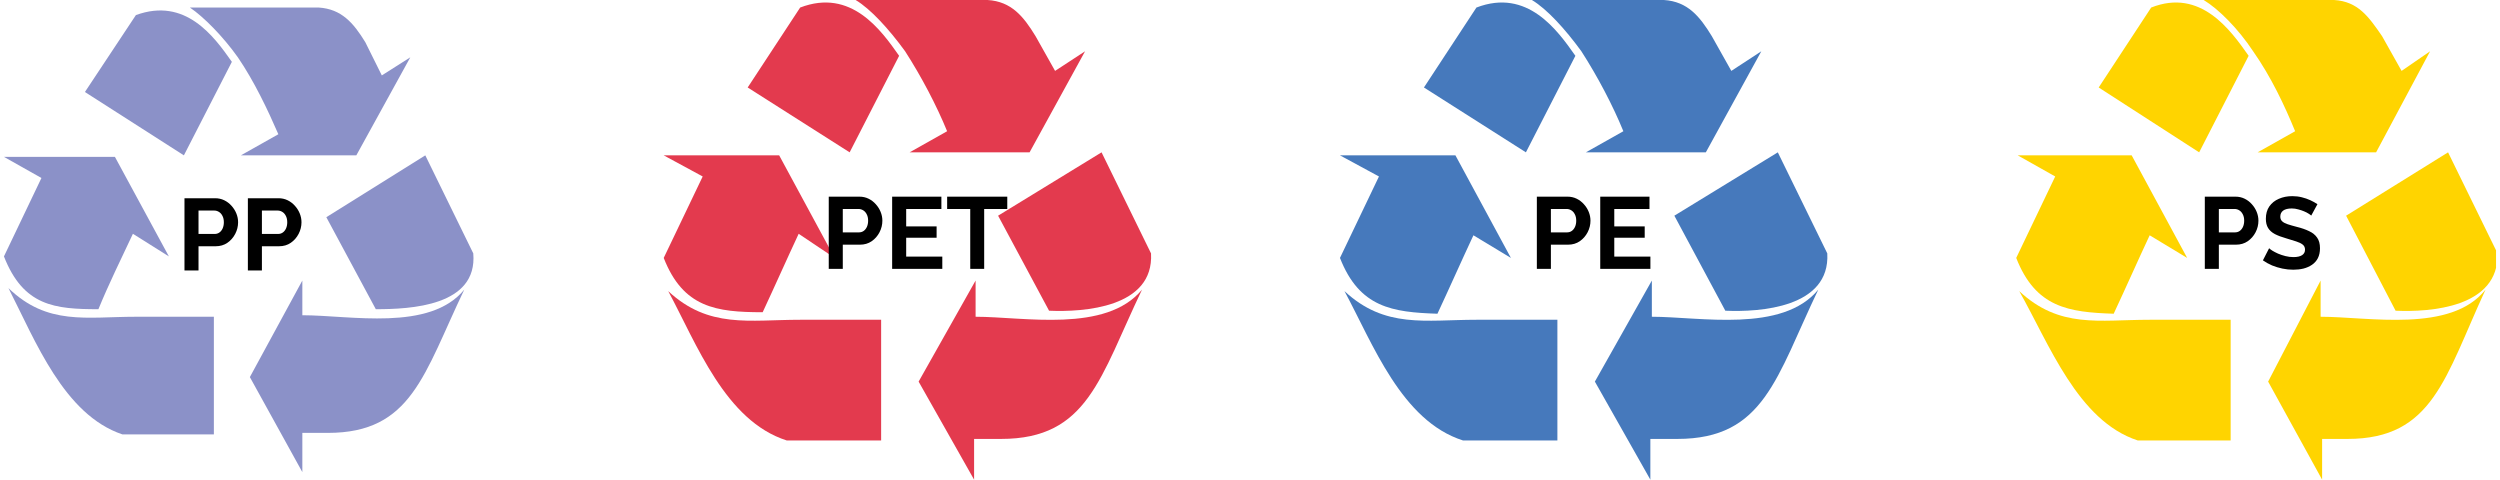
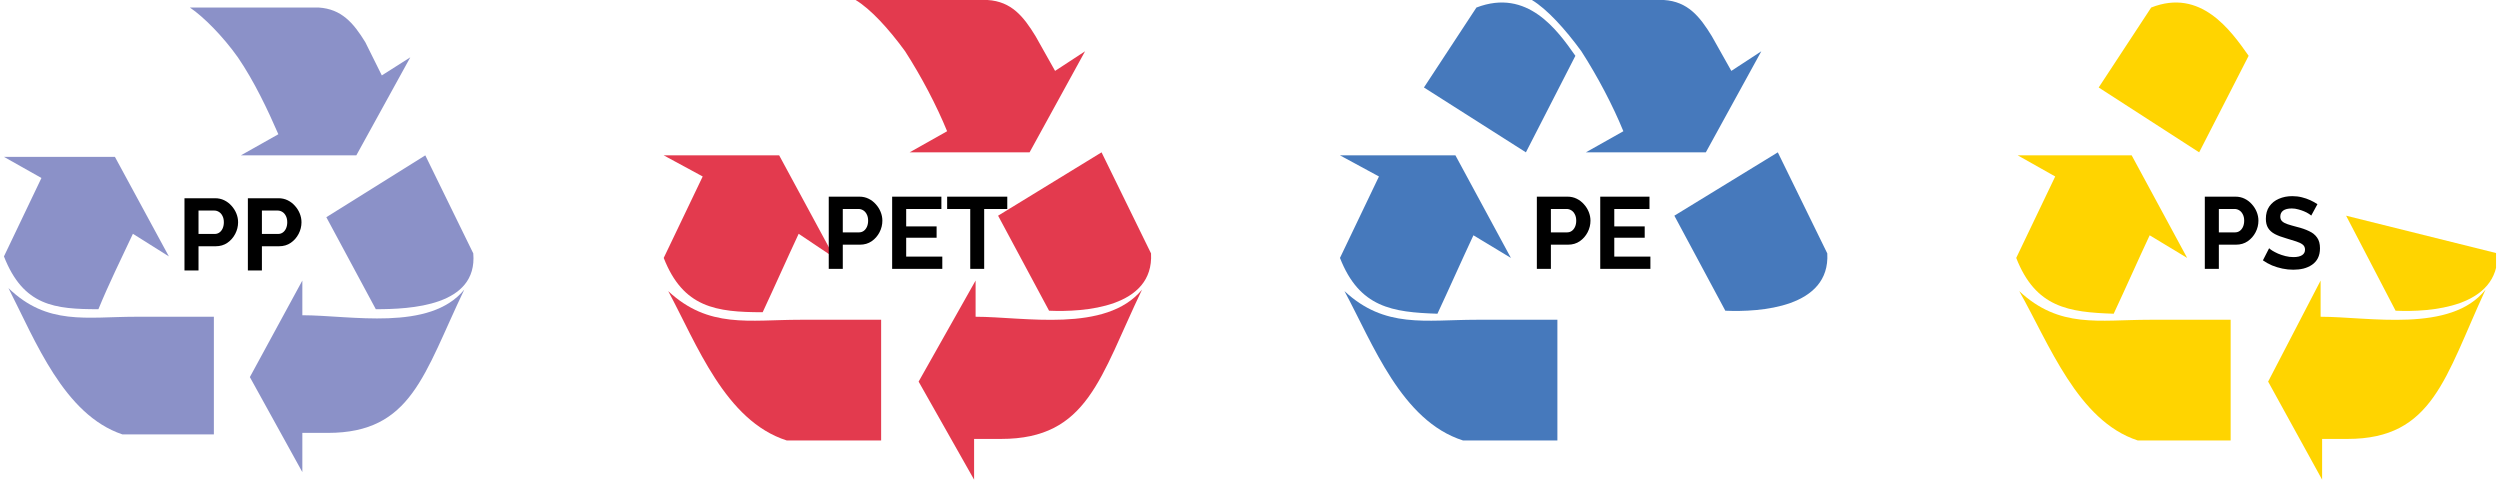
<svg xmlns="http://www.w3.org/2000/svg" width="344" height="66" viewBox="0 0 344 66" fill="none">
  <g clip-path="url(#clip0_148_435)">
-     <path d="M315.809 18.057C314.365 14.528 312.508 10.585 310.032 7.057C307.969 3.943 305.286 1.245 303.223 0H321.173C324.475 0.208 325.919 2.283 327.776 4.981L330.458 9.755L334.378 7.057L326.951 20.962H310.651L315.809 18.057Z" fill="#FFD400" />
    <path d="M288.78 12.038L302.604 20.962L309.413 7.679C306.937 4.151 302.81 -1.66 296.002 1.038L288.78 12.038Z" fill="#FFD400" />
-     <path d="M329.633 42.755L322.824 29.679L336.854 20.962L343.663 34.868C343.869 42.34 334.378 42.962 329.633 42.755Z" fill="#FFD400" />
+     <path d="M329.633 42.755L322.824 29.679L343.663 34.868C343.869 42.34 334.378 42.962 329.633 42.755Z" fill="#FFD400" />
    <path d="M277.432 35.491L282.797 24.283L277.638 21.377H293.319L300.953 35.491L295.795 32.377C294.145 35.906 292.494 39.642 290.843 43.17C284.654 42.962 280.114 42.34 277.432 35.491Z" fill="#FFD400" />
    <path d="M294.145 60.604H306.937V44H295.795C288.78 44 283.416 45.245 277.845 40.056C281.971 47.321 285.892 57.906 294.145 60.604Z" fill="#FFD400" />
    <path d="M312.095 52.509L319.523 66V60.396H323.03C334.791 60.396 336.441 51.887 342.012 39.849C337.267 45.868 325.919 43.585 319.316 43.585V38.604L312.095 52.509Z" fill="#FFD400" />
    <path d="M38.301 18.472C36.857 15.151 35 11.207 32.73 7.887C30.667 4.981 27.985 2.283 26.128 1.038H43.872C46.967 1.245 48.617 3.113 50.268 5.811L52.538 10.377L56.458 7.887L49.03 21.377H33.143L38.301 18.472Z" fill="#8B91C8" />
-     <path d="M11.685 12.66L25.302 21.377L31.905 8.509C29.429 4.981 25.509 -0.415 18.7 2.076L11.685 12.66Z" fill="#8B91C8" />
    <path d="M51.712 42.547L44.903 29.887L58.521 21.377L65.123 34.868C65.742 42.132 56.458 42.547 51.712 42.547Z" fill="#8B91C8" />
    <path d="M0.543 35.283L5.702 24.491L0.543 21.585H15.812L23.239 35.283L18.288 32.17C16.637 35.698 14.986 39.019 13.542 42.547C7.559 42.547 3.226 42.132 0.543 35.283Z" fill="#8B91C8" />
    <path d="M16.843 59.774H29.429V43.585H18.7C11.892 43.585 6.527 44.83 1.163 39.642C4.876 46.906 8.797 57.075 16.843 59.774Z" fill="#8B91C8" />
    <path d="M34.381 51.887L41.602 64.962V59.566H45.11C56.664 59.566 58.315 51.472 63.886 39.849C59.14 45.66 48.205 43.377 41.602 43.377V38.604L34.381 51.887Z" fill="#8B91C8" />
    <path d="M130.322 18.057C128.878 14.528 126.815 10.585 124.545 7.057C122.275 3.943 119.8 1.245 117.736 0H135.893C139.194 0.208 140.845 2.283 142.495 4.981L145.178 9.755L149.304 7.057L141.67 20.962H125.164L130.322 18.057Z" fill="#E33A4E" />
-     <path d="M102.881 12.038L116.911 20.962L123.72 7.679C121.244 4.151 117.118 -1.66 110.102 1.038L102.881 12.038Z" fill="#E33A4E" />
    <path d="M144.352 42.755L137.337 29.679L151.574 20.962L158.382 34.868C158.795 42.34 149.098 42.962 144.352 42.755Z" fill="#E33A4E" />
    <path d="M91.327 35.491L96.691 24.283L91.327 21.377H107.214L114.848 35.491L109.896 32.17C108.245 35.698 106.595 39.434 104.944 42.962C98.548 42.962 94.009 42.34 91.327 35.491Z" fill="#E33A4E" />
    <path d="M108.246 60.604H121.244V44H110.102C103.087 44 97.517 45.245 91.946 40.056C95.866 47.321 99.786 57.906 108.246 60.604Z" fill="#E33A4E" />
    <path d="M126.402 52.509L134.036 66V60.396H137.75C149.717 60.396 151.367 51.887 157.145 39.849C152.193 45.868 140.845 43.585 134.242 43.585V38.604L126.402 52.509Z" fill="#E33A4E" />
    <path d="M223.375 18.057C221.931 14.528 219.868 10.585 217.598 7.057C215.328 3.943 212.853 1.245 210.789 0H228.946C232.247 0.208 233.898 2.283 235.548 4.981L238.231 9.755L242.357 7.057L234.723 20.962H218.217L223.375 18.057Z" fill="#4679BC" />
    <path d="M195.934 12.038L209.964 20.962L216.773 7.679C214.297 4.151 210.17 -1.66 203.155 1.038L195.934 12.038Z" fill="#4679BC" />
    <path d="M237.405 42.755L230.39 29.679L244.627 20.962L251.435 34.868C251.848 42.34 242.151 42.962 237.405 42.755Z" fill="#4679BC" />
    <path d="M184.38 35.491L189.744 24.283L184.38 21.377H200.267L207.901 35.491L202.743 32.377C201.092 35.906 199.441 39.642 197.791 43.17C191.601 42.962 187.062 42.34 184.38 35.491Z" fill="#4679BC" />
    <path d="M201.298 60.604H214.297V44H203.155C196.14 44 190.569 45.245 184.999 40.056C188.919 47.321 192.839 57.906 201.298 60.604Z" fill="#4679BC" />
-     <path d="M219.455 52.509L227.089 66V60.396H230.803C242.77 60.396 244.42 51.887 250.198 39.849C245.246 45.868 233.898 43.585 227.295 43.585V38.604L219.455 52.509Z" fill="#4679BC" />
    <path d="M25.384 37.217V27.277H29.598C30.055 27.277 30.475 27.371 30.858 27.557C31.241 27.744 31.572 27.996 31.852 28.313C32.141 28.631 32.365 28.985 32.524 29.377C32.683 29.769 32.762 30.171 32.762 30.581C32.762 31.141 32.631 31.673 32.37 32.177C32.109 32.681 31.749 33.092 31.292 33.409C30.835 33.727 30.293 33.885 29.668 33.885H27.316V37.217H25.384ZM27.316 32.191H29.556C29.789 32.191 29.999 32.126 30.186 31.995C30.373 31.865 30.522 31.678 30.634 31.435C30.746 31.183 30.802 30.899 30.802 30.581C30.802 30.236 30.737 29.942 30.606 29.699C30.485 29.457 30.321 29.275 30.116 29.153C29.92 29.032 29.705 28.971 29.472 28.971H27.316V32.191ZM34.107 37.217V27.277H38.321C38.778 27.277 39.198 27.371 39.581 27.557C39.963 27.744 40.295 27.996 40.575 28.313C40.864 28.631 41.088 28.985 41.247 29.377C41.405 29.769 41.485 30.171 41.485 30.581C41.485 31.141 41.354 31.673 41.093 32.177C40.831 32.681 40.472 33.092 40.015 33.409C39.557 33.727 39.016 33.885 38.391 33.885H36.039V37.217H34.107ZM36.039 32.191H38.279C38.512 32.191 38.722 32.126 38.909 31.995C39.095 31.865 39.245 31.678 39.357 31.435C39.469 31.183 39.525 30.899 39.525 30.581C39.525 30.236 39.459 29.942 39.329 29.699C39.207 29.457 39.044 29.275 38.839 29.153C38.643 29.032 38.428 28.971 38.195 28.971H36.039V32.191Z" fill="black" />
    <path d="M114.036 37V27.06H118.25C118.707 27.06 119.127 27.153 119.51 27.34C119.893 27.527 120.224 27.779 120.504 28.096C120.793 28.413 121.017 28.768 121.176 29.16C121.335 29.552 121.414 29.953 121.414 30.364C121.414 30.924 121.283 31.456 121.022 31.96C120.761 32.464 120.401 32.875 119.944 33.192C119.487 33.509 118.945 33.668 118.32 33.668H115.968V37H114.036ZM115.968 31.974H118.208C118.441 31.974 118.651 31.909 118.838 31.778C119.025 31.647 119.174 31.461 119.286 31.218C119.398 30.966 119.454 30.681 119.454 30.364C119.454 30.019 119.389 29.725 119.258 29.482C119.137 29.239 118.973 29.057 118.768 28.936C118.572 28.815 118.357 28.754 118.124 28.754H115.968V31.974ZM129.661 35.306V37H122.759V27.06H129.535V28.754H124.691V31.148H128.877V32.716H124.691V35.306H129.661ZM138.601 28.754H135.423V37H133.505V28.754H130.327V27.06H138.601V28.754Z" fill="black" />
    <path d="M211.471 37V27.06H215.685C216.142 27.06 216.562 27.153 216.945 27.34C217.327 27.527 217.659 27.779 217.939 28.096C218.228 28.413 218.452 28.768 218.611 29.16C218.769 29.552 218.849 29.953 218.849 30.364C218.849 30.924 218.718 31.456 218.457 31.96C218.195 32.464 217.836 32.875 217.379 33.192C216.921 33.509 216.38 33.668 215.755 33.668H213.403V37H211.471ZM213.403 31.974H215.643C215.876 31.974 216.086 31.909 216.273 31.778C216.459 31.647 216.609 31.461 216.721 31.218C216.833 30.966 216.889 30.681 216.889 30.364C216.889 30.019 216.823 29.725 216.693 29.482C216.571 29.239 216.408 29.057 216.203 28.936C216.007 28.815 215.792 28.754 215.559 28.754H213.403V31.974ZM227.095 35.306V37H220.193V27.06H226.969V28.754H222.125V31.148H226.311V32.716H222.125V35.306H227.095Z" fill="black" />
    <path d="M303.382 37V27.06H307.596C308.053 27.06 308.473 27.153 308.856 27.34C309.238 27.527 309.57 27.779 309.85 28.096C310.139 28.413 310.363 28.768 310.522 29.16C310.68 29.552 310.76 29.953 310.76 30.364C310.76 30.924 310.629 31.456 310.368 31.96C310.106 32.464 309.747 32.875 309.29 33.192C308.832 33.509 308.291 33.668 307.666 33.668H305.314V37H303.382ZM305.314 31.974H307.554C307.787 31.974 307.997 31.909 308.184 31.778C308.37 31.647 308.52 31.461 308.632 31.218C308.744 30.966 308.8 30.681 308.8 30.364C308.8 30.019 308.734 29.725 308.604 29.482C308.482 29.239 308.319 29.057 308.114 28.936C307.918 28.815 307.703 28.754 307.47 28.754H305.314V31.974ZM318.026 29.664C317.961 29.599 317.84 29.51 317.662 29.398C317.494 29.286 317.284 29.179 317.032 29.076C316.79 28.973 316.524 28.885 316.234 28.81C315.945 28.726 315.651 28.684 315.352 28.684C314.83 28.684 314.433 28.782 314.162 28.978C313.901 29.174 313.77 29.449 313.77 29.804C313.77 30.075 313.854 30.289 314.022 30.448C314.19 30.607 314.442 30.742 314.778 30.854C315.114 30.966 315.534 31.087 316.038 31.218C316.692 31.377 317.256 31.573 317.732 31.806C318.218 32.03 318.586 32.329 318.838 32.702C319.1 33.066 319.23 33.551 319.23 34.158C319.23 34.69 319.132 35.147 318.936 35.53C318.74 35.903 318.47 36.207 318.124 36.44C317.779 36.673 317.387 36.846 316.948 36.958C316.51 37.061 316.043 37.112 315.548 37.112C315.054 37.112 314.559 37.061 314.064 36.958C313.57 36.855 313.094 36.711 312.636 36.524C312.179 36.328 311.759 36.095 311.376 35.824L312.23 34.158C312.314 34.242 312.464 34.354 312.678 34.494C312.893 34.625 313.154 34.76 313.462 34.9C313.77 35.031 314.106 35.143 314.47 35.236C314.834 35.329 315.203 35.376 315.576 35.376C316.099 35.376 316.496 35.287 316.766 35.11C317.037 34.933 317.172 34.681 317.172 34.354C317.172 34.055 317.065 33.822 316.85 33.654C316.636 33.486 316.337 33.341 315.954 33.22C315.572 33.089 315.119 32.949 314.596 32.8C313.971 32.623 313.448 32.427 313.028 32.212C312.608 31.988 312.296 31.708 312.09 31.372C311.885 31.036 311.782 30.616 311.782 30.112C311.782 29.431 311.941 28.861 312.258 28.404C312.585 27.937 313.024 27.587 313.574 27.354C314.125 27.111 314.736 26.99 315.408 26.99C315.875 26.99 316.314 27.041 316.724 27.144C317.144 27.247 317.536 27.382 317.9 27.55C318.264 27.718 318.591 27.9 318.88 28.096L318.026 29.664Z" fill="black" />
  </g>
  <defs>
    <clipPath id="clip0_148_435">
      <rect width="342.913" height="66" fill="white" transform="translate(0.543)" />
    </clipPath>
  </defs>
</svg>